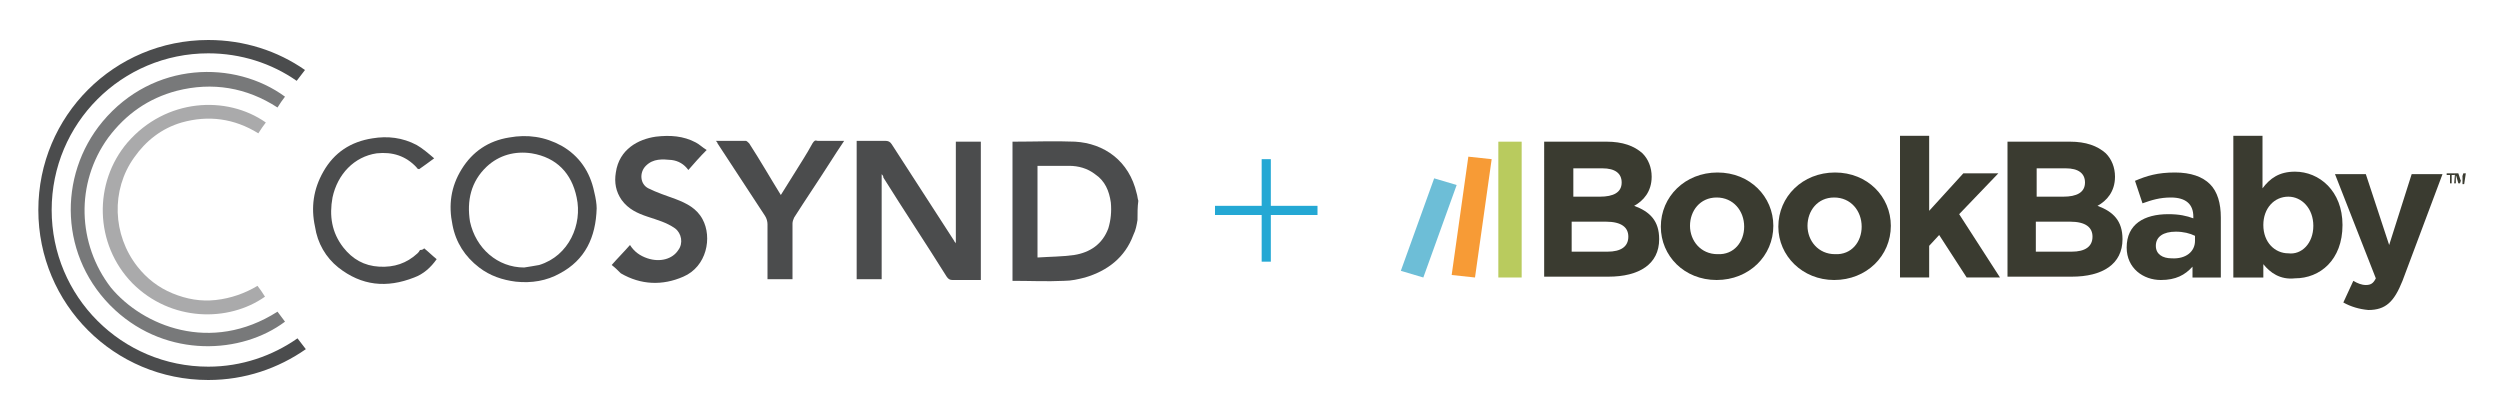
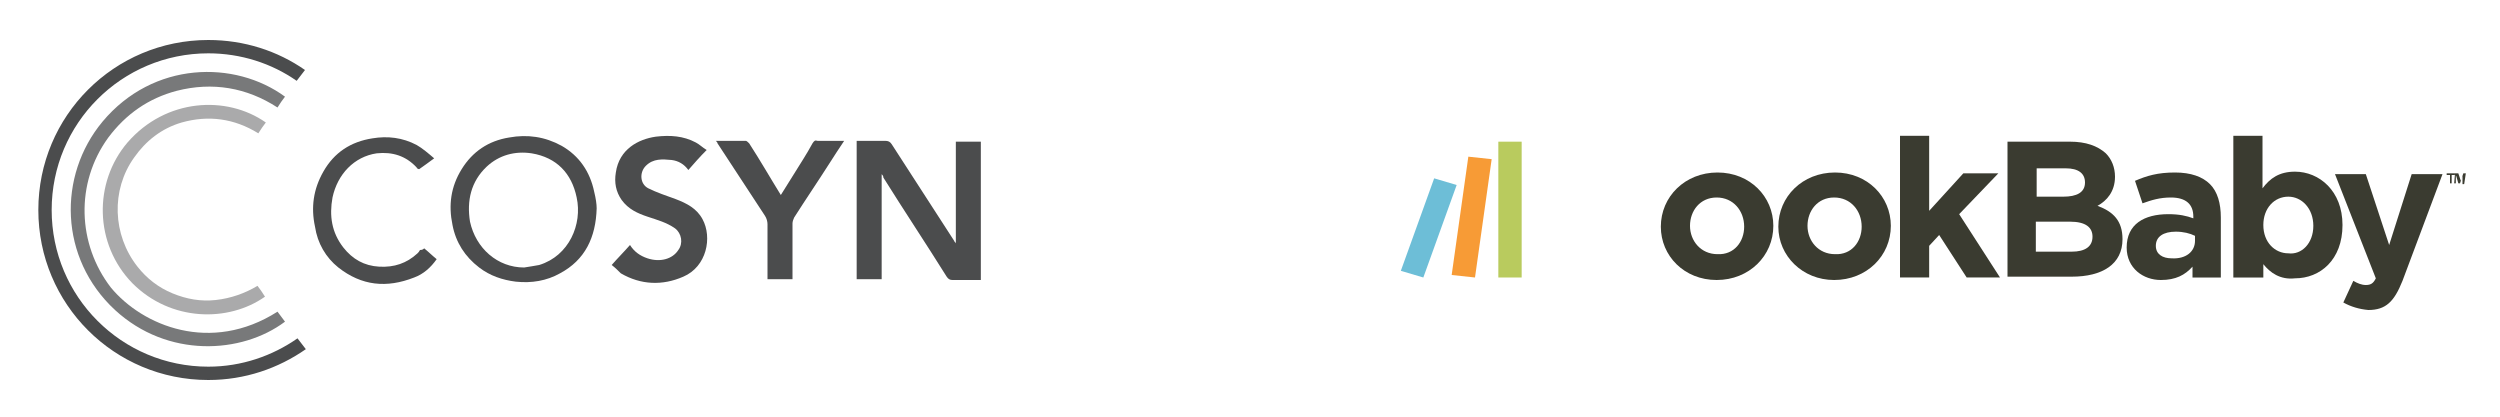
<svg xmlns="http://www.w3.org/2000/svg" version="1.1" id="Layer_1" x="0px" y="0px" width="300px" height="50px" viewBox="0 0 300 50" style="enable-background:new 0 0 300 50;" xml:space="preserve">
  <style type="text/css">
	.st0{fill:#4B4C4D;}
	.st1{fill:#78797A;}
	.st2{fill:#AAAAAB;}
	.st3{fill:#24A8D4;}
	.st4{fill:#3A3B30;}
	.st5{fill:#F79B36;}
	.st6{fill:#B9CB5E;}
	.st7{fill:#6DBED7;}
</style>
  <g>
    <g>
-       <path class="st0" d="M136.5,26.4c-0.1,0.6-0.2,1.2-0.5,1.8c-1,2.7-3.1,4.3-5.8,5.1c-0.8,0.2-1.6,0.4-2.5,0.4c-2.1,0.1-4.1,0-6.2,0    c0-5.6,0-11.1,0-16.7c0.1,0,0.1,0,0.2,0c2.4,0,4.9-0.1,7.3,0c3.5,0.2,6.5,2.3,7.4,6.2c0.1,0.3,0.1,0.6,0.2,0.9    C136.5,24.8,136.5,25.6,136.5,26.4z M124.5,30.9c1.5-0.1,3-0.1,4.4-0.3c1.9-0.3,3.4-1.3,4.1-3.2c0.3-1,0.4-2,0.3-3.1    c-0.2-1.4-0.7-2.6-1.9-3.4c-0.9-0.7-2-1-3.1-1c-1.2,0-2.5,0-3.8,0C124.5,23.4,124.5,27,124.5,30.9z" />
      <path class="st0" d="M105.8,20.9c0,2.2,0,4.3,0,6.4s0,4.1,0,6.2c-1,0-2,0-3,0c0-5.5,0-11,0-16.6c0.4,0,0.9,0,1.3,0    c0.7,0,1.4,0,2.1,0c0.4,0,0.6,0.1,0.8,0.4c2.5,3.9,5,7.7,7.5,11.6c0,0.1,0.1,0.1,0.2,0.3c0-4.1,0-8.2,0-12.2c1,0,2,0,3,0    c0,5.5,0,11,0,16.6c-0.4,0-0.9,0-1.3,0c-0.7,0-1.4,0-2.1,0c-0.3,0-0.5-0.1-0.7-0.4c-2.5-4-5.1-7.9-7.6-11.9    C106,21.2,106,21.1,105.8,20.9z" />
      <path class="st1" d="M33.3,37.4c0.3,0.4,0.6,0.8,0.9,1.2C29,42.5,20.1,43,13.8,37.2C7.1,31,6.9,21.1,12.3,14.6    c6.1-7.3,15.9-7.4,21.9-3c-0.3,0.4-0.6,0.8-0.9,1.3c-3.7-2.4-7.8-3.1-12.1-2c-3.4,0.9-6.1,2.8-8.2,5.6c-4,5.5-3.7,12.8,0.3,18    C17.1,39.1,25.3,42.5,33.3,37.4z" />
      <path class="st0" d="M73.4,31.8c0.7-0.8,1.5-1.6,2.2-2.4c0.5,0.8,1.2,1.3,2.1,1.6c1.5,0.5,3,0.1,3.7-1c0.6-0.8,0.4-2-0.4-2.6    c-1-0.7-2.1-1-3.3-1.4c-1.2-0.4-2.3-0.9-3.1-2c-0.7-1-0.9-2.1-0.7-3.3c0.4-2.8,2.7-4,4.8-4.3c1.7-0.2,3.3-0.1,4.8,0.7    c0.4,0.2,0.8,0.6,1.3,0.9c-0.8,0.8-1.5,1.6-2.2,2.4c-0.5-0.7-1.2-1.1-2-1.2c-1.1-0.1-2.2-0.2-3.1,0.7c-0.8,0.8-0.7,2.2,0.3,2.7    s2.2,0.9,3.3,1.3c1.3,0.5,2.5,1.1,3.2,2.4c1.2,2.2,0.5,5.7-2.3,6.9c-2.5,1.1-5.1,1-7.5-0.4C74.2,32.5,73.8,32.1,73.4,31.8z" />
      <path class="st0" d="M71.6,25c-0.1,3.5-1.4,6.2-4.4,7.8c-1.6,0.9-3.4,1.2-5.3,1c-1.6-0.2-3.1-0.7-4.4-1.7c-1.7-1.3-2.8-3-3.2-5.1    c-0.5-2.4-0.2-4.6,1.1-6.7s3.2-3.4,5.7-3.8c2.2-0.4,4.3-0.1,6.3,1c2.1,1.2,3.4,3.1,3.9,5.5C71.5,23.8,71.6,24.5,71.6,25z     M62.9,32.1c0.6-0.1,1.3-0.2,1.8-0.3c3.6-1.1,5.2-4.9,4.5-8.1c-0.6-2.9-2.4-4.8-5.4-5.3c-2-0.3-3.9,0.2-5.4,1.6    c-1.9,1.8-2.4,4.1-2,6.6C57.1,29.8,59.7,32.1,62.9,32.1z" />
      <path class="st0" d="M95.1,33.5c-1,0-2,0-3,0c0-0.2,0-0.4,0-0.5c0-2,0-4,0-6.1c0-0.3-0.1-0.7-0.3-1c-1.9-2.9-3.8-5.8-5.7-8.7    c0-0.1-0.1-0.2-0.2-0.3c1.3,0,2.4,0,3.6,0c0.1,0,0.3,0.2,0.4,0.3c1.3,2,2.5,4.1,3.8,6.2c0.5-0.8,1-1.6,1.5-2.4    c0.8-1.3,1.6-2.5,2.3-3.8c0.2-0.3,0.3-0.4,0.6-0.3c1,0,2.1,0,3.2,0c-0.6,0.9-1.2,1.8-1.7,2.6c-1.4,2.2-2.9,4.4-4.3,6.6    c-0.1,0.2-0.2,0.5-0.2,0.7c0,2,0,4.1,0,6.1C95.1,33.1,95.1,33.3,95.1,33.5z" />
      <path class="st2" d="M31.9,14.7c-0.3,0.4-0.6,0.8-0.9,1.3c-2.9-1.8-6-2.2-9.2-1.3c-2.4,0.7-4.3,2.2-5.7,4.2    c-2.8,3.9-2.6,9.3,0.4,13.1c1.1,1.4,2.5,2.5,4.2,3.2c1.7,0.7,3.4,1,5.2,0.8c1.8-0.2,3.5-0.8,5-1.7c0.3,0.4,0.6,0.8,0.9,1.3    c-4.4,3.1-11.3,3-15.9-1.6c-4.6-4.7-4.7-12.1-0.6-16.9C19.9,11.8,27.2,11.4,31.9,14.7z" />
      <path class="st0" d="M50.9,29.8c0.5,0.4,1,0.9,1.5,1.3c-0.7,1-1.6,1.8-2.7,2.2c-3.3,1.3-6.3,1-9.1-1.2c-1.5-1.2-2.5-2.9-2.8-4.9    c-0.5-2.3-0.2-4.5,1-6.6c1.3-2.3,3.3-3.6,5.9-4c1.8-0.3,3.6-0.1,5.3,0.8c0.7,0.4,1.4,1,2.1,1.6c-0.7,0.5-1.2,0.9-1.8,1.3    c-0.1,0-0.3-0.1-0.3-0.2c-1.3-1.4-2.9-1.9-4.8-1.7c-2.7,0.4-4.7,2.5-5.3,5.3c-0.4,2.2-0.1,4.2,1.3,6c1.1,1.4,2.5,2.2,4.3,2.3    s3.3-0.4,4.6-1.6c0.1-0.1,0.2-0.2,0.3-0.4C50.7,30,50.8,29.9,50.9,29.8z" />
      <path class="st0" d="M35.7,40.6C32.7,42.7,29,44,25,44C14.6,44,6.2,35.6,6.2,25.2C6.2,14.8,14.6,6.4,25,6.4    c3.9,0,7.6,1.2,10.6,3.3l1-1.3C33.3,6.1,29.3,4.8,25,4.8c-11.3,0-20.4,9.1-20.4,20.4S13.7,45.6,25,45.6c4.4,0,8.4-1.4,11.7-3.7    L35.7,40.6z" />
    </g>
    <g>
-       <path class="st3" d="M152.5,24.7h5.6v1.1h-5.6v5.6h-1.1v-5.6h-5.6v-1.1h5.6v-5.6h1.1V24.7z" />
-     </g>
+       </g>
    <g>
      <g>
-         <path class="st4" d="M185.2,17h7.6c1.9,0,3.3,0.5,4.3,1.4c0.7,0.7,1.1,1.7,1.1,2.8l0,0c0,1.8-1,2.9-2.1,3.5c1.9,0.7,3,1.8,3,4     l0,0c0,3-2.4,4.5-6.1,4.5h-7.7V17H185.2z M192,23.6c1.6,0,2.6-0.5,2.6-1.7l0,0c0-1.1-0.8-1.7-2.3-1.7h-3.5v3.4     C188.8,23.6,192,23.6,192,23.6z M192.9,30.2c1.6,0,2.5-0.6,2.5-1.8l0,0c0-1.1-0.8-1.8-2.7-1.8h-4.1v3.6     C188.6,30.2,192.9,30.2,192.9,30.2z" />
        <path class="st4" d="M199.3,27.2L199.3,27.2c0-3.6,2.9-6.5,6.8-6.5c3.9,0,6.7,2.9,6.7,6.4l0,0c0,3.6-2.9,6.5-6.8,6.5     C202.1,33.6,199.3,30.7,199.3,27.2z M209.3,27.2L209.3,27.2c0-1.9-1.3-3.5-3.3-3.5s-3.2,1.6-3.2,3.4l0,0c0,1.8,1.3,3.4,3.3,3.4     C208.1,30.6,209.3,29,209.3,27.2z" />
        <path class="st4" d="M213.4,27.2L213.4,27.2c0-3.6,2.9-6.5,6.8-6.5c3.9,0,6.7,2.9,6.7,6.4l0,0c0,3.6-2.9,6.5-6.8,6.5     C216.3,33.6,213.4,30.7,213.4,27.2z M223.4,27.2L223.4,27.2c0-1.9-1.3-3.5-3.3-3.5s-3.2,1.6-3.2,3.4l0,0c0,1.8,1.3,3.4,3.3,3.4     C222.2,30.6,223.4,29,223.4,27.2z" />
        <path class="st4" d="M228,16.3h3.5v9l4.1-4.5h4.2l-4.7,4.9l4.9,7.6h-4l-3.3-5.1l-1.2,1.3v3.8H228V16.3z" />
        <path class="st4" d="M240.8,17h7.6c1.9,0,3.3,0.5,4.3,1.4c0.7,0.7,1.1,1.7,1.1,2.8l0,0c0,1.8-1,2.9-2.1,3.5c1.9,0.7,3,1.8,3,4     l0,0c0,3-2.4,4.5-6.1,4.5h-7.7V17H240.8z M247.6,23.6c1.6,0,2.6-0.5,2.6-1.7l0,0c0-1.1-0.8-1.7-2.3-1.7h-3.5v3.4     C244.4,23.6,247.6,23.6,247.6,23.6z M248.6,30.2c1.6,0,2.5-0.6,2.5-1.8l0,0c0-1.1-0.8-1.8-2.7-1.8h-4.1v3.6     C244.3,30.2,248.6,30.2,248.6,30.2z" />
        <path class="st4" d="M255.2,29.7L255.2,29.7c0-2.8,2.1-4,5-4c1.3,0,2.2,0.2,3,0.5V26c0-1.5-0.9-2.3-2.7-2.3     c-1.3,0-2.3,0.3-3.4,0.7l-0.9-2.7c1.4-0.6,2.7-1,4.8-1c1.9,0,3.3,0.5,4.2,1.4c0.9,0.9,1.3,2.3,1.3,4v7.2h-3.4V32     c-0.9,1-2,1.6-3.8,1.6C257.2,33.6,255.2,32.2,255.2,29.7z M263.4,28.9v-0.6c-0.6-0.3-1.4-0.5-2.3-0.5c-1.5,0-2.4,0.6-2.4,1.7l0,0     c0,1,0.8,1.5,1.9,1.5C262.3,31.1,263.4,30.2,263.4,28.9z" />
        <path class="st4" d="M271.6,31.7v1.6H268v-17h3.5v6.3c0.9-1.2,2-2,3.9-2c2.9,0,5.7,2.3,5.7,6.4l0,0c0,4.2-2.7,6.4-5.7,6.4     C273.6,33.6,272.4,32.7,271.6,31.7z M277.6,27.1L277.6,27.1c0-2.1-1.4-3.5-3-3.5c-1.7,0-3,1.4-3,3.4l0,0c0,2.1,1.4,3.4,3,3.4     C276.2,30.6,277.6,29.2,277.6,27.1z" />
        <path class="st4" d="M281.2,36.3l1.2-2.6c0.5,0.3,1,0.5,1.5,0.5c0.6,0,0.9-0.2,1.2-0.8l-4.9-12.5h3.7l2.8,8.5l2.7-8.5h3.7     l-4.8,12.8c-1,2.5-2,3.5-4.1,3.5C283.1,37.1,282.1,36.8,281.2,36.3z" />
      </g>
      <path class="st4" d="M293.6,20.8h1V21h-0.4v1H294v-1h-0.4V20.8L293.6,20.8z M295.9,20.8h-0.3l-0.2,0.6c0,0.1-0.1,0.2-0.1,0.3l0,0    c0-0.1-0.1-0.2-0.1-0.3l-0.2-0.6h-0.4l-0.1,1.2h0.2v-0.7c0-0.1,0-0.2,0-0.3l0,0c0,0.1,0.1,0.2,0.1,0.3L295,22h0.2l0.2-0.6    c0-0.1,0.1-0.2,0.1-0.3l0,0c0,0.1,0,0.2,0,0.3v0.7h0.2L295.9,20.8L295.9,20.8z" />
      <g>
        <polygon class="st5" points="174.2,33 177,33.3 179,19.1 176.2,18.8    " />
        <polygon class="st6" points="179.8,33.3 182.6,33.3 182.6,17 179.8,17    " />
        <polygon class="st7" points="168.1,32.5 170.8,33.3 174.8,22.2 172.1,21.4    " />
      </g>
    </g>
  </g>
</svg>